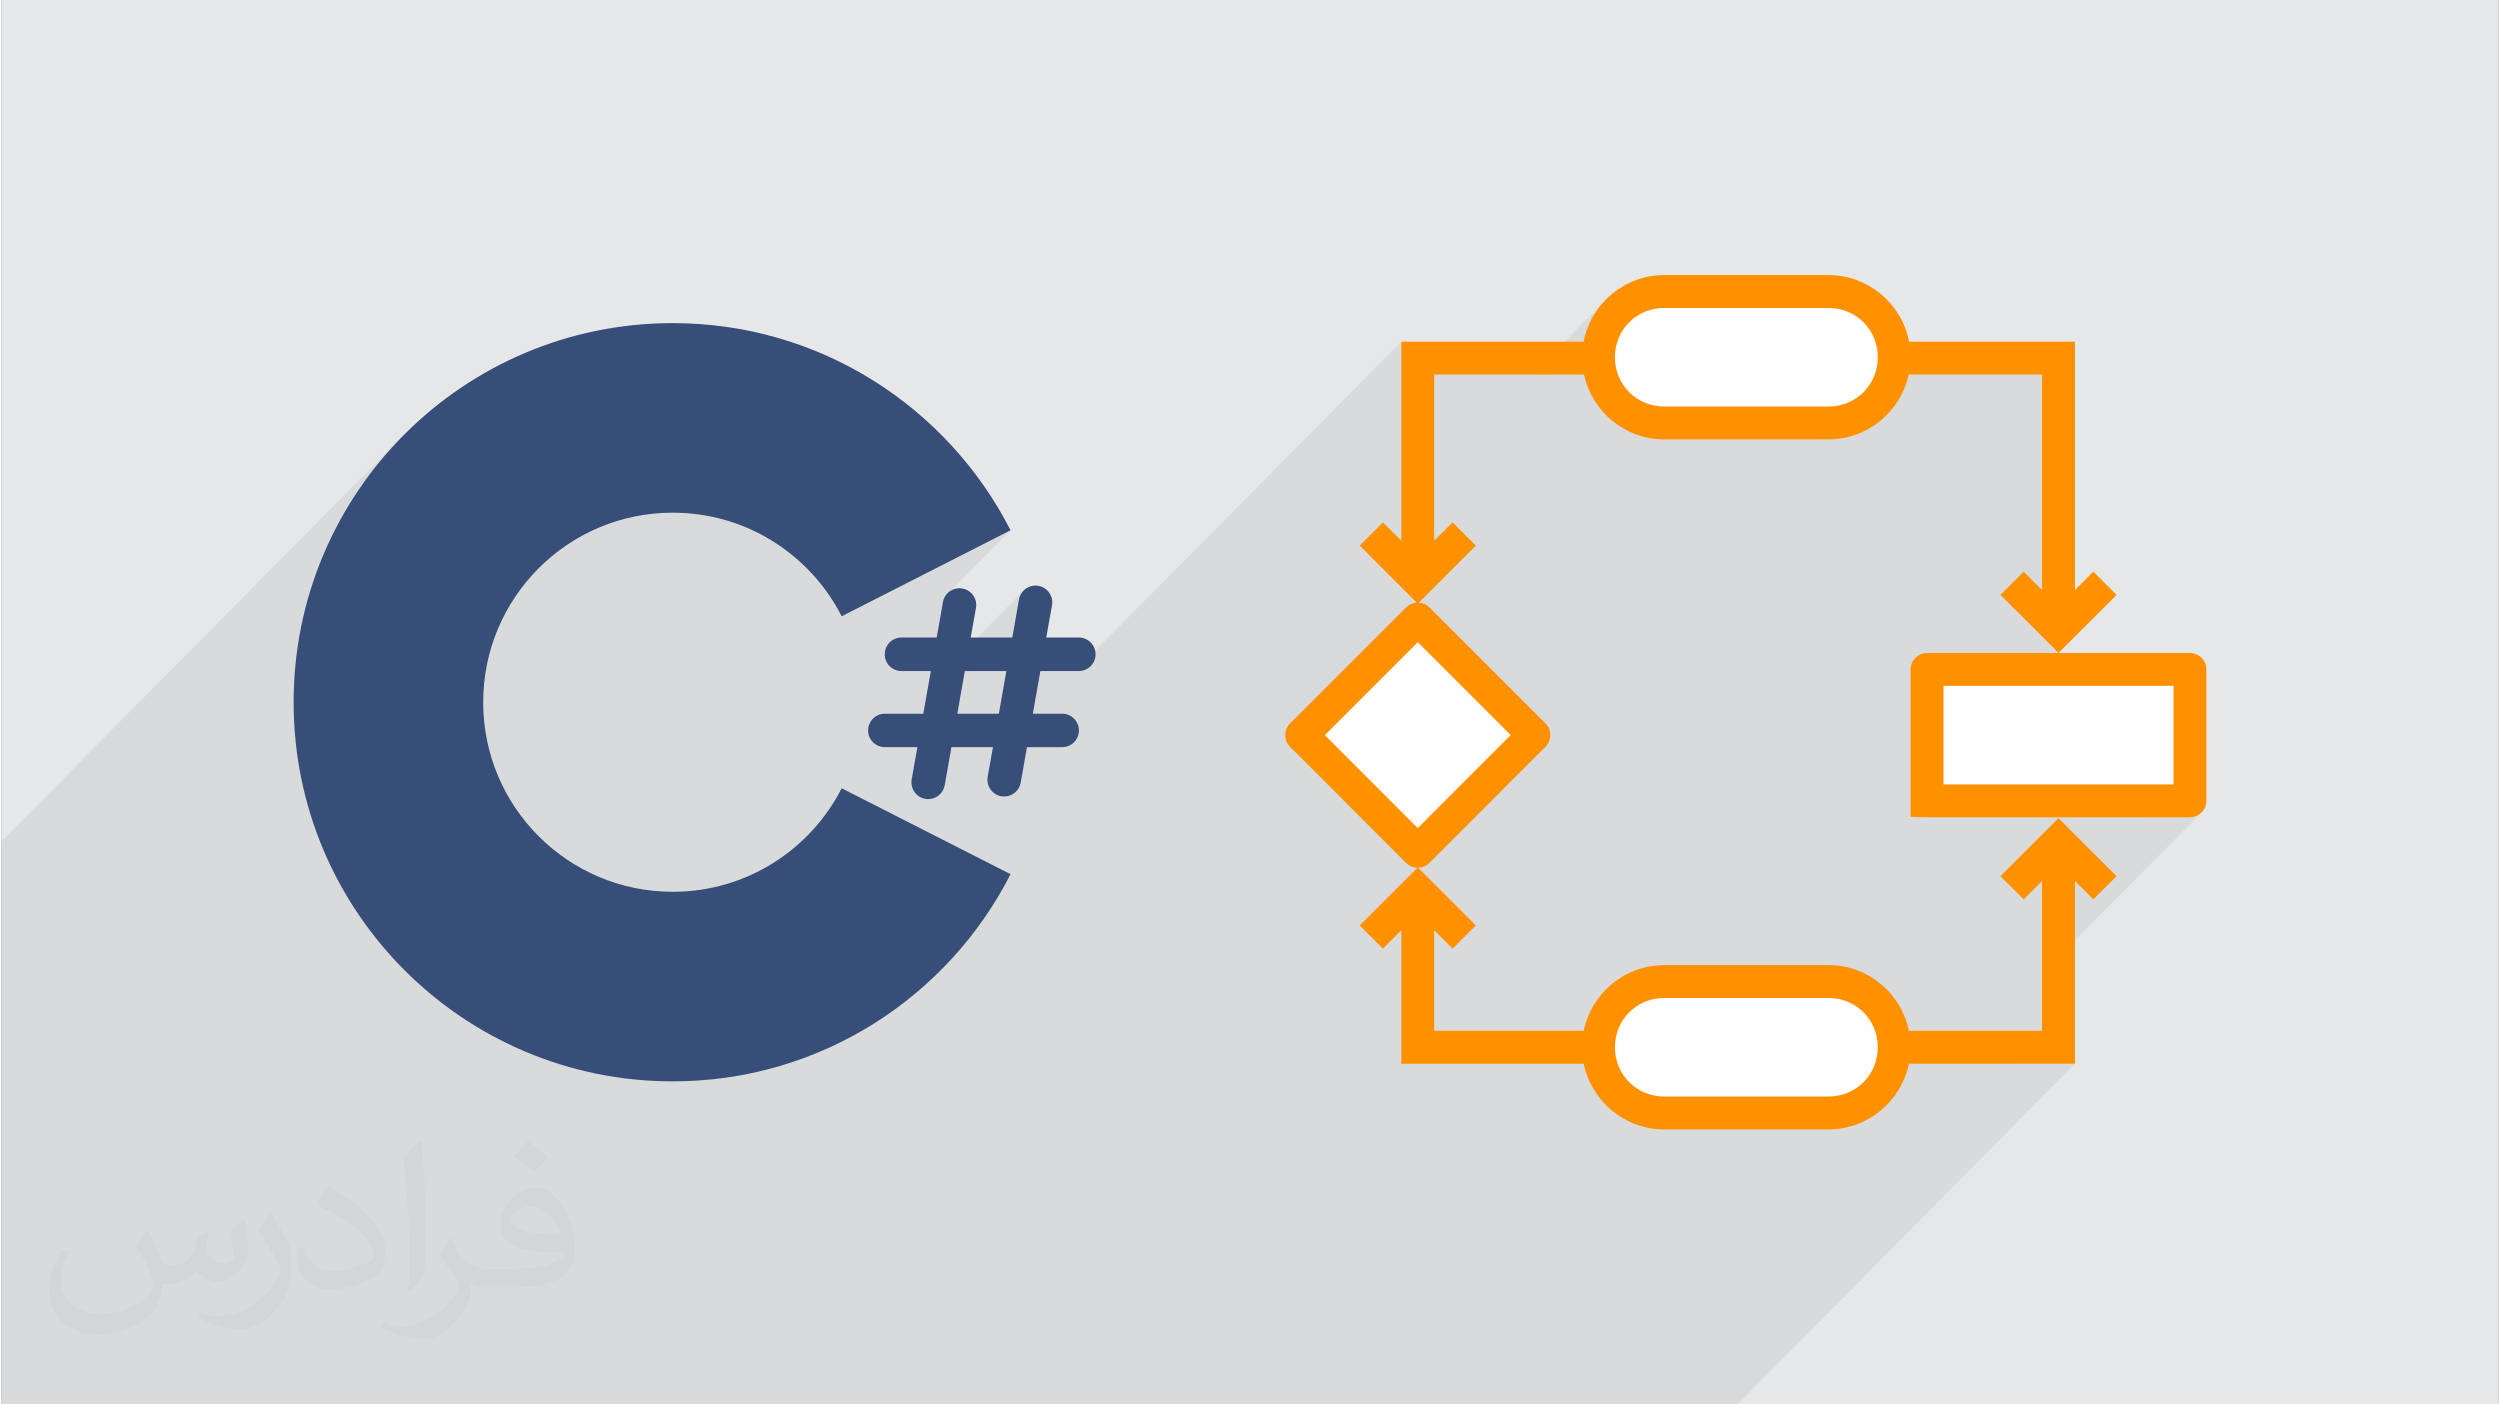
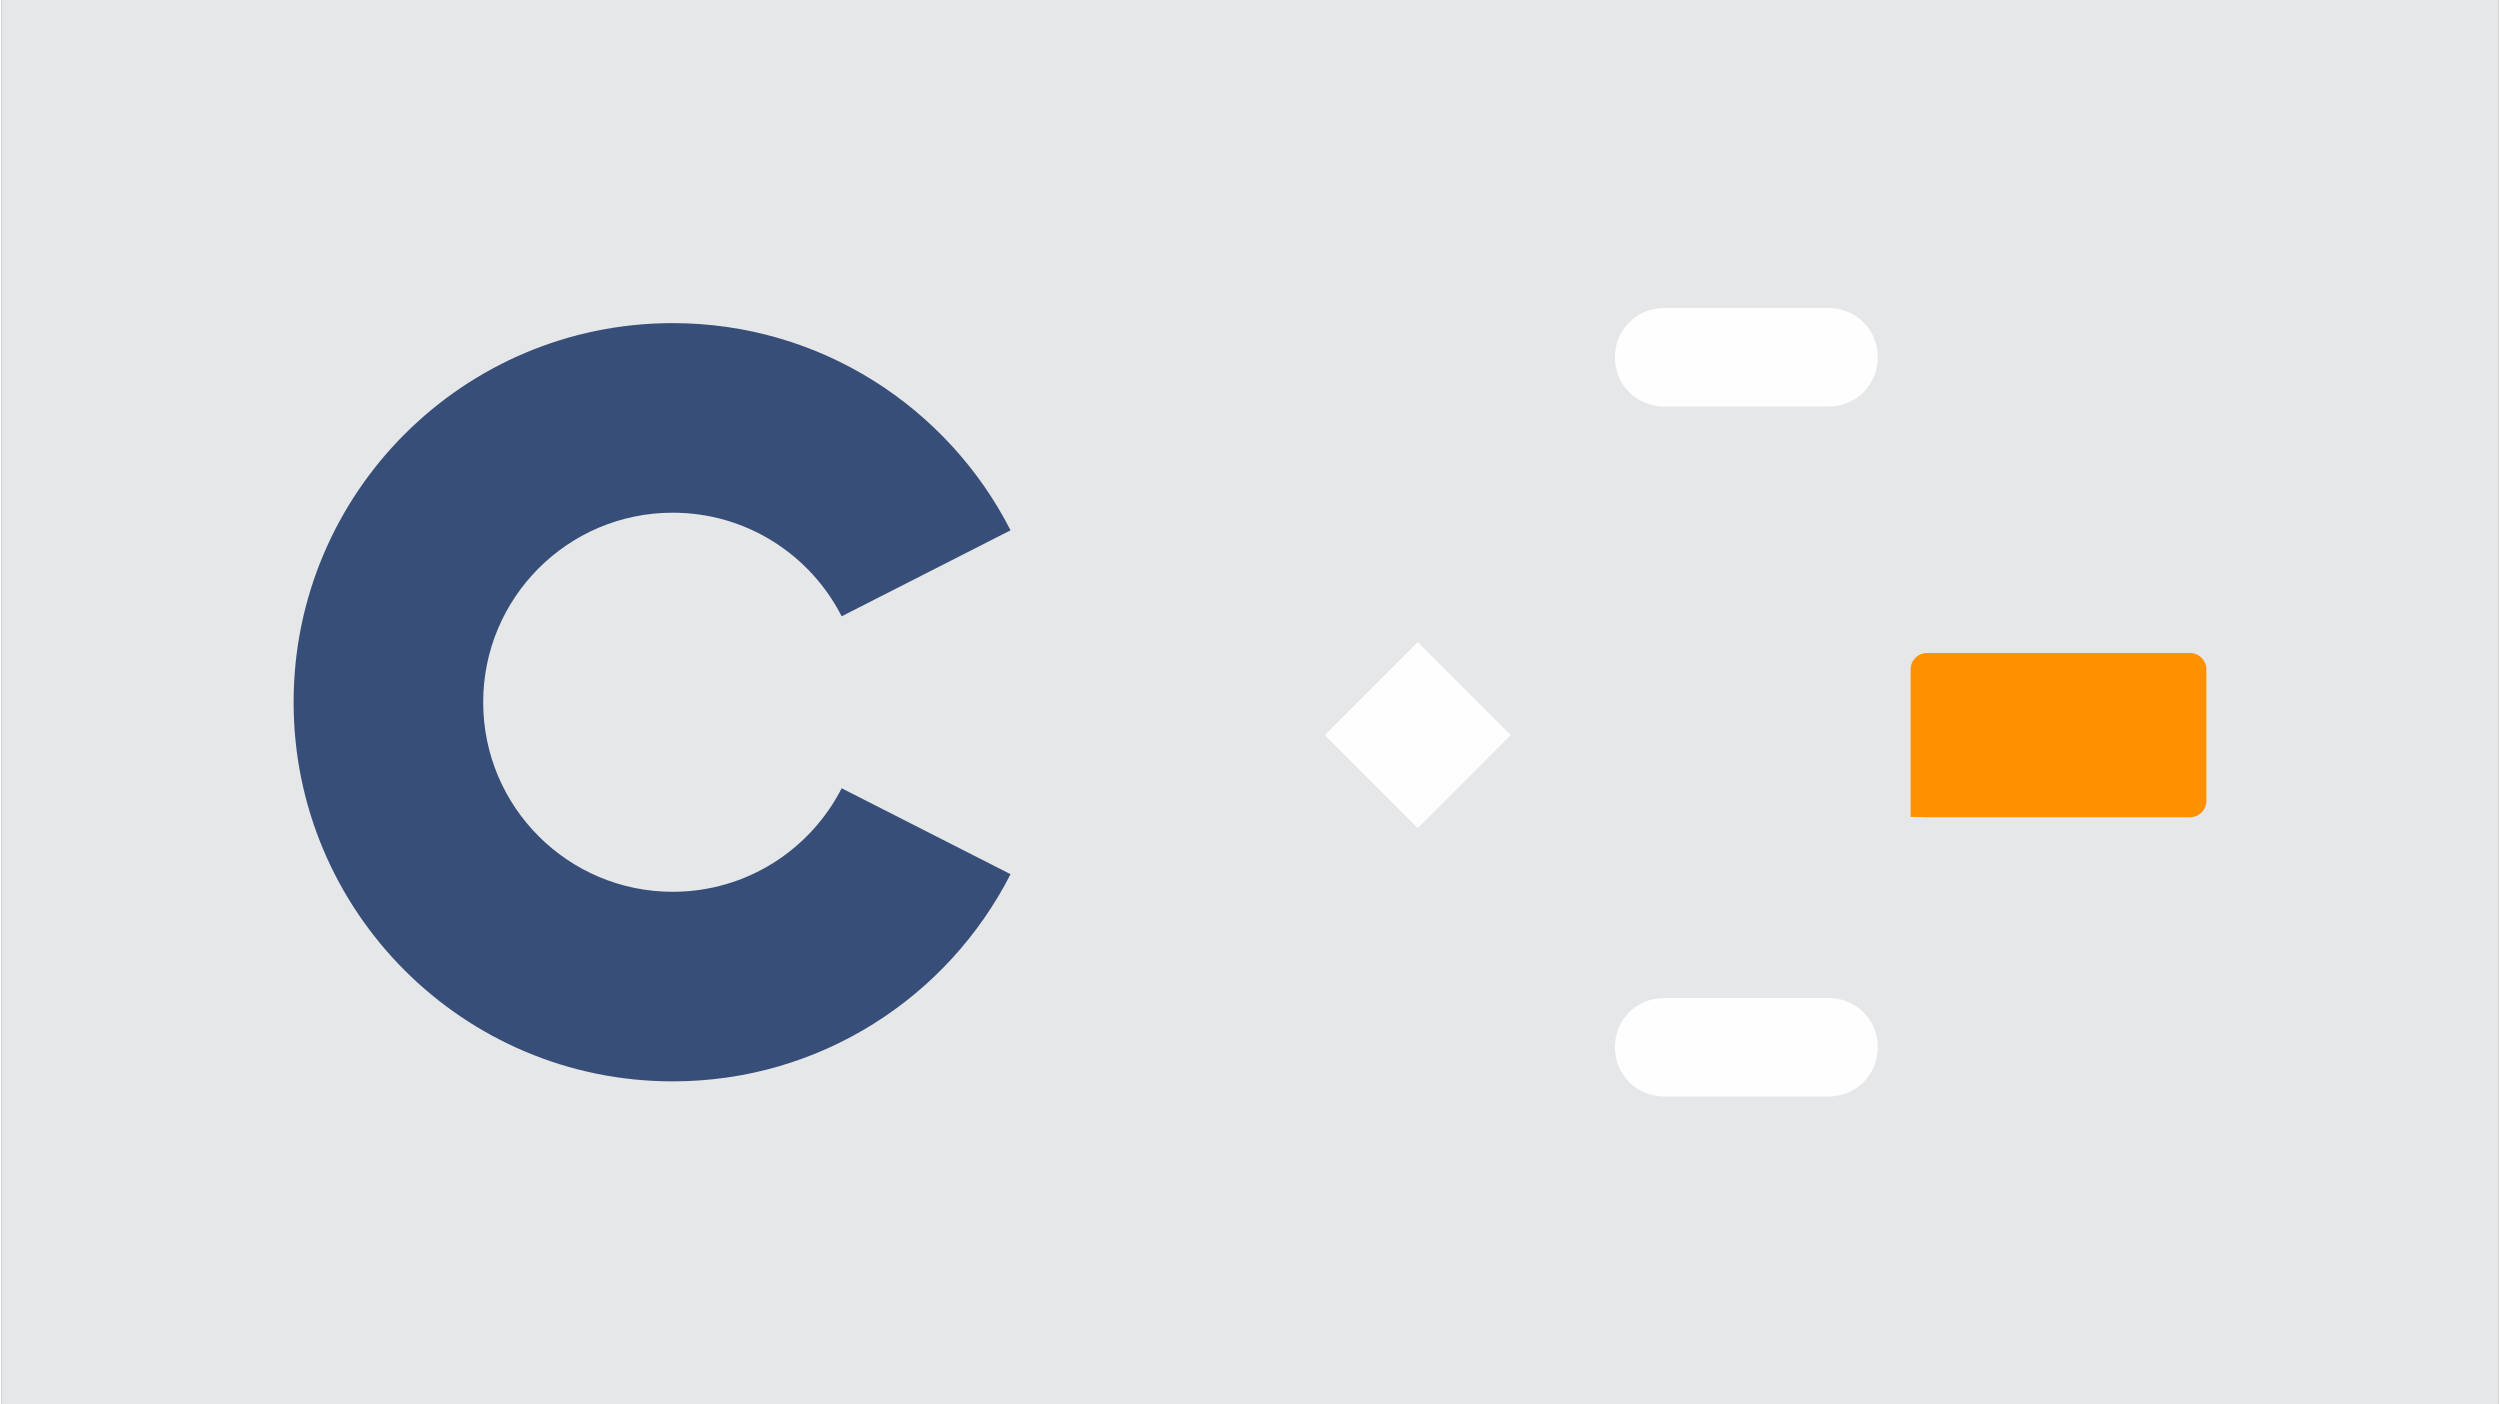
<svg xmlns="http://www.w3.org/2000/svg" xml:space="preserve" width="356px" height="200px" version="1.0" shape-rendering="geometricPrecision" text-rendering="geometricPrecision" image-rendering="optimizeQuality" fill-rule="evenodd" clip-rule="evenodd" viewBox="0 0 35600 20025">
  <rect x="0" y="0" width="35600" height="20025" fill="#808080" stroke="none" />
  <g id="Layer_x0020_1">
    <g id="_2087186237312">
      <g>
        <path fill="#E6E7E8" d="M0 0l35600 0 0 20025 -35600 0 0 -20025z" />
-         <path fill="#373435" fill-opacity="0.078" d="M25881 6265l666 -673 85 -103 64 -120 41 -132 14 -143 -14 -144 -41 -132 -64 -120 -85 -103 -104 -86 -119 -64 -133 -40 -143 -14 -2342 0 -144 14 -132 40 -120 64 -103 86 -738 745 -376 0 463 -469 56 -195 88 -181 116 -161 -996 1006 -1394 0 -468 473 0 -942 -4651 4697 -496 0 -590 596 105 -596 -388 0 473 -478 95 -543 14 -47 21 -41 29 -36 -1361 1374 40 -229 -389 0 473 -478 89 -506 13 -46 19 -36 932 -941 -2408 1226 -89 -161 -100 -154 -109 -147 -119 -139 -128 -130 -136 -122 -145 -112 -152 -102 -159 -92 -165 -82 -172 -70 -178 -58 -182 -47 -188 -33 -191 -21 -196 -7 -276 14 -268 41 -259 66 -248 91 -237 114 -223 136 -208 155 -191 175 -3303 3335 -21 -74 -61 -261 -47 -266 -35 -271 -21 -274 -7 -278 7 -279 21 -274 35 -271 47 -266 61 -261 72 -257 85 -251 97 -245 108 -240 120 -233 130 -226 140 -219 151 -212 161 -205 169 -196 179 -187 -5747 5804 0 8030 24750 0 4812 -4859 -933 0 464 -469 0 -817 2274 -2296 -35 28 -40 22 -44 13 -47 5 -698 0 464 -468 0 -1406 -2103 0 463 -468 -327 -327 824 -833 -262 263 -563 568 -236 -235 330 -333 0 -711 0 -2362 -1901 0 -883 892 -56 15 -205 18 -167 0z" />
        <g>
-           <path fill="#374E79" fill-rule="nonzero" d="M15360 9568c131,0 238,-107 238,-239 0,-132 -107,-239 -238,-239l-465 0 82 -460c23,-130 -64,-254 -194,-277 -130,-23 -254,64 -277,194l-95 543 -593 0 75 -423c23,-130 -64,-253 -194,-276 -130,-24 -254,64 -277,193l-89 506 -503 0c-132,0 -238,107 -238,239 0,132 106,239 238,239l419 0 -107 608 -549 0c-131,0 -238,107 -238,239 0,131 107,238 238,238l465 0 -82 461c-22,129 64,253 194,276 14,3 28,4 42,4 113,0 214,-82 235,-198l96 -543 592 0 -75 423c-23,130 64,254 194,277 14,2 28,3 42,3 113,0 214,-81 235,-197l89 -506 503 0c131,0 238,-107 238,-238 0,-132 -107,-239 -238,-239l-419 0 107 -608 549 0zm-1141 608l0 0 -592 0 107 -608 592 0 -107 608z" />
          <path fill="#FF9100" fill-rule="nonzero" d="M29327 9310l-1874 0c-129,0 -234,105 -234,234l0 2103 234 5 0 0 3748 0c130,0 235,-105 235,-234l0 -1874c0,-129 -105,-234 -235,-234l-1874 0z" />
-           <path fill="#FF9100" fill-rule="nonzero" d="M23706 3922c-569,0 -1045,410 -1150,949l-2598 0 0 2831 0 8 -263 -262 -331 331 813 813c-57,3 -110,27 -151,67l-1656 1656c-91,92 -91,240 0,332l1656 1657c43,42 100,67 161,68l-823 823 331 331 263 -263 0 10 0 1893 2600 0 0 1c110,532 583,936 1148,936l2342 0c564,0 1038,-404 1147,-937l2367 0 0 -2605 262 262 332 -331 -829 -828 -828 828 332 331 262 -262 0 2136 -1898 0c-109,-533 -582,-937 -1147,-937l-2342 0c-565,0 -1039,404 -1148,937l-2132 0 0 -1424 0 -10 263 263 331 -331 -823 -823c61,-1 118,-26 161,-68l1656 -1657c91,-92 91,-240 0,-332l-1656 -1656c-41,-40 -94,-64 -150,-67l812 -813 -331 -331 -263 262 0 -8 0 -2362 2136 0c114,527 583,925 1144,925l2342 0c560,0 1030,-398 1144,-925l1901 0 0 2362 0 711 -262 -263 -332 332 828 828 829 -828 -332 -332 -262 263 0 -711 0 -2831 -2365 0c-104,-539 -580,-949 -1149,-949l-2342 0z" />
          <path fill="#374E79" fill-rule="nonzero" d="M11978 11239c-447,876 -1357,1476 -2409,1476 -1492,0 -2702,-1210 -2702,-2702 0,-1493 1210,-2703 2702,-2703 1052,0 1962,600 2409,1477l2408 -1226c-894,-1753 -2714,-2954 -4817,-2954 -2985,0 -5405,2420 -5405,5406 0,2985 2420,5405 5405,5405 2103,0 3923,-1201 4817,-2954l-2408 -1225z" />
          <path fill="#FEFEFE" fill-rule="nonzero" d="M23706 4391l2342 0c393,0 703,309 703,703 0,393 -310,702 -703,702l-2342 0c-394,0 -703,-309 -703,-702 0,-394 309,-703 703,-703z" />
-           <path fill="#FEFEFE" fill-rule="nonzero" d="M27688 9778l3279 0 0 1406 -3279 0 0 -1406z" />
          <path fill="#FEFEFE" fill-rule="nonzero" d="M23706 14229l2342 0c393,0 703,309 703,703 0,393 -310,702 -703,702l-2342 0c-394,0 -703,-309 -703,-702 0,-394 309,-703 703,-703z" />
          <path fill="#FEFEFE" fill-rule="nonzero" d="M20192 9156l1325 1325 -1325 1326 -1325 -1326 1325 -1325z" />
        </g>
      </g>
-       <path fill="#373435" fill-opacity="0.031" d="M2082 17547c68,104 112,203 155,312 32,64 49,183 199,183 44,0 107,-14 163,-45 63,-33 111,-83 136,-159l60 -202 146 -72 10 10c-20,77 -25,149 -25,206 0,170 146,234 262,234 68,0 129,-34 129,-95 0,-81 -34,-217 -78,-339 68,-68 136,-136 214,-191l12 6c34,144 53,287 53,381 0,93 -41,196 -75,264 -70,132 -194,238 -344,238 -114,0 -241,-58 -328,-163l-5 0c-82,101 -209,193 -412,193l-63 0c-10,134 -39,229 -83,314 -121,237 -480,404 -818,404 -470,0 -706,-272 -706,-633 0,-223 73,-431 185,-578l92 38c-70,134 -117,262 -117,385 0,338 275,499 592,499 294,0 658,-187 724,-404 -25,-237 -114,-348 -250,-565 41,-72 94,-144 160,-221l12 0zm5421 -1274c99,62 196,136 291,221 -53,74 -119,142 -201,202 -95,-77 -190,-143 -287,-213 66,-74 131,-146 197,-210zm51 926c-160,0 -291,105 -291,183 0,168 320,219 703,217 -48,-196 -216,-400 -412,-400zm-359 895c208,0 390,-6 529,-41 155,-39 286,-118 286,-171 0,-15 0,-31 -5,-46 -87,8 -187,8 -274,8 -282,0 -498,-64 -583,-222 -21,-44 -36,-93 -36,-149 0,-152 66,-303 182,-406 97,-85 204,-138 313,-138 197,0 354,158 464,408 60,136 101,293 101,491 0,132 -36,243 -118,326 -153,148 -435,204 -867,204l-196 0 0 0 -51 0c-107,0 -184,-19 -245,-66l-10 0c3,25 5,50 5,72 0,97 -32,221 -97,320 -192,287 -400,410 -580,410 -182,0 -405,-70 -606,-161l36 -70c65,27 155,46 279,46 325,0 752,-314 805,-619 -12,-25 -34,-58 -65,-93 -95,-113 -155,-208 -211,-307 48,-95 92,-171 133,-239l17 -2c139,282 265,445 546,445l44 0 0 0 204 0zm-1408 299c24,-130 26,-276 26,-413l0 -202c0,-377 -48,-926 -87,-1282 68,-75 163,-161 238,-219l22 6c51,450 63,972 63,1452 0,126 -5,250 -17,340 -7,114 -73,201 -214,332l-31 -14zm-1449 -596c7,177 94,318 398,318 189,0 349,-50 526,-135 32,-14 49,-33 49,-49 0,-111 -85,-258 -228,-392 -139,-126 -323,-237 -495,-311 -59,-25 -78,-52 -78,-77 0,-51 68,-158 124,-235l19 -2c197,103 417,256 580,427 148,157 240,316 240,489 0,128 -39,250 -102,361 -216,109 -446,192 -674,192 -277,0 -466,-130 -466,-436 0,-33 0,-84 12,-150l95 0zm-501 -503l172 278c63,103 122,215 122,392l0 227c0,183 -117,379 -306,573 -148,132 -279,188 -400,188 -180,0 -386,-56 -624,-159l27 -70c75,21 162,37 269,37 342,-2 692,-252 852,-557 19,-35 26,-68 26,-90 0,-36 -19,-75 -34,-110 -87,-165 -184,-315 -291,-453 56,-89 112,-174 173,-258l14 2z" />
    </g>
  </g>
</svg>